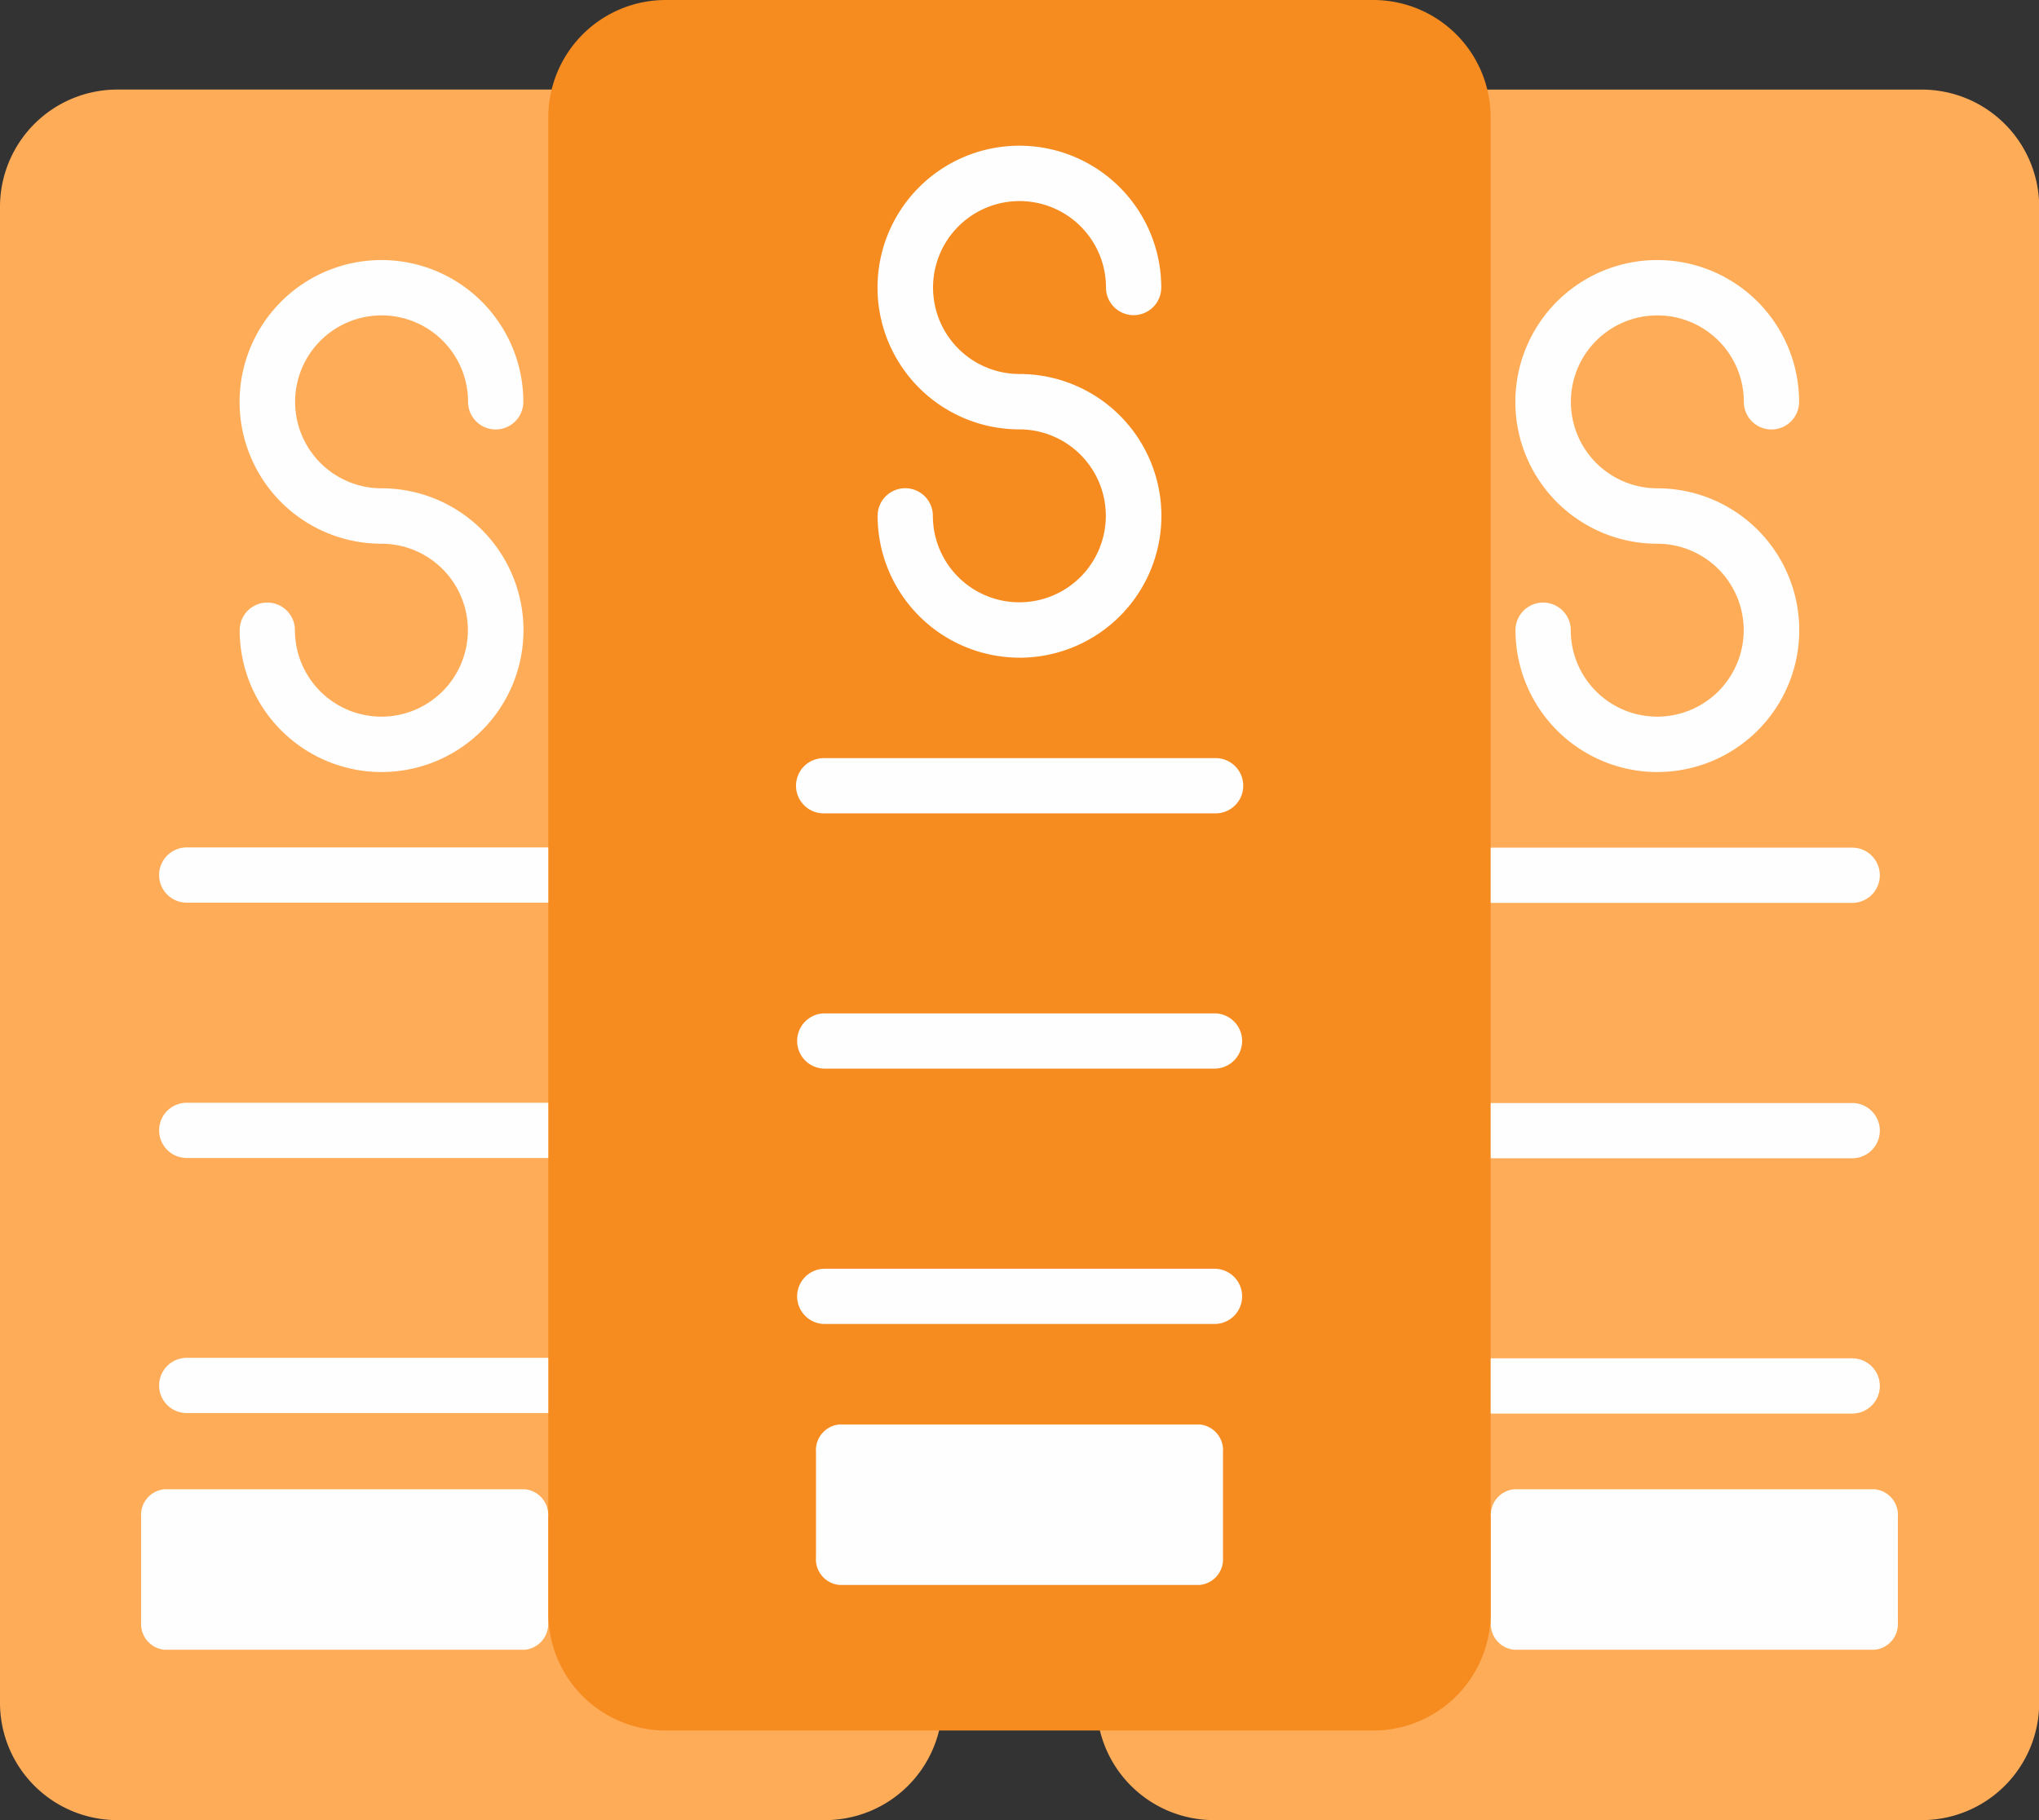
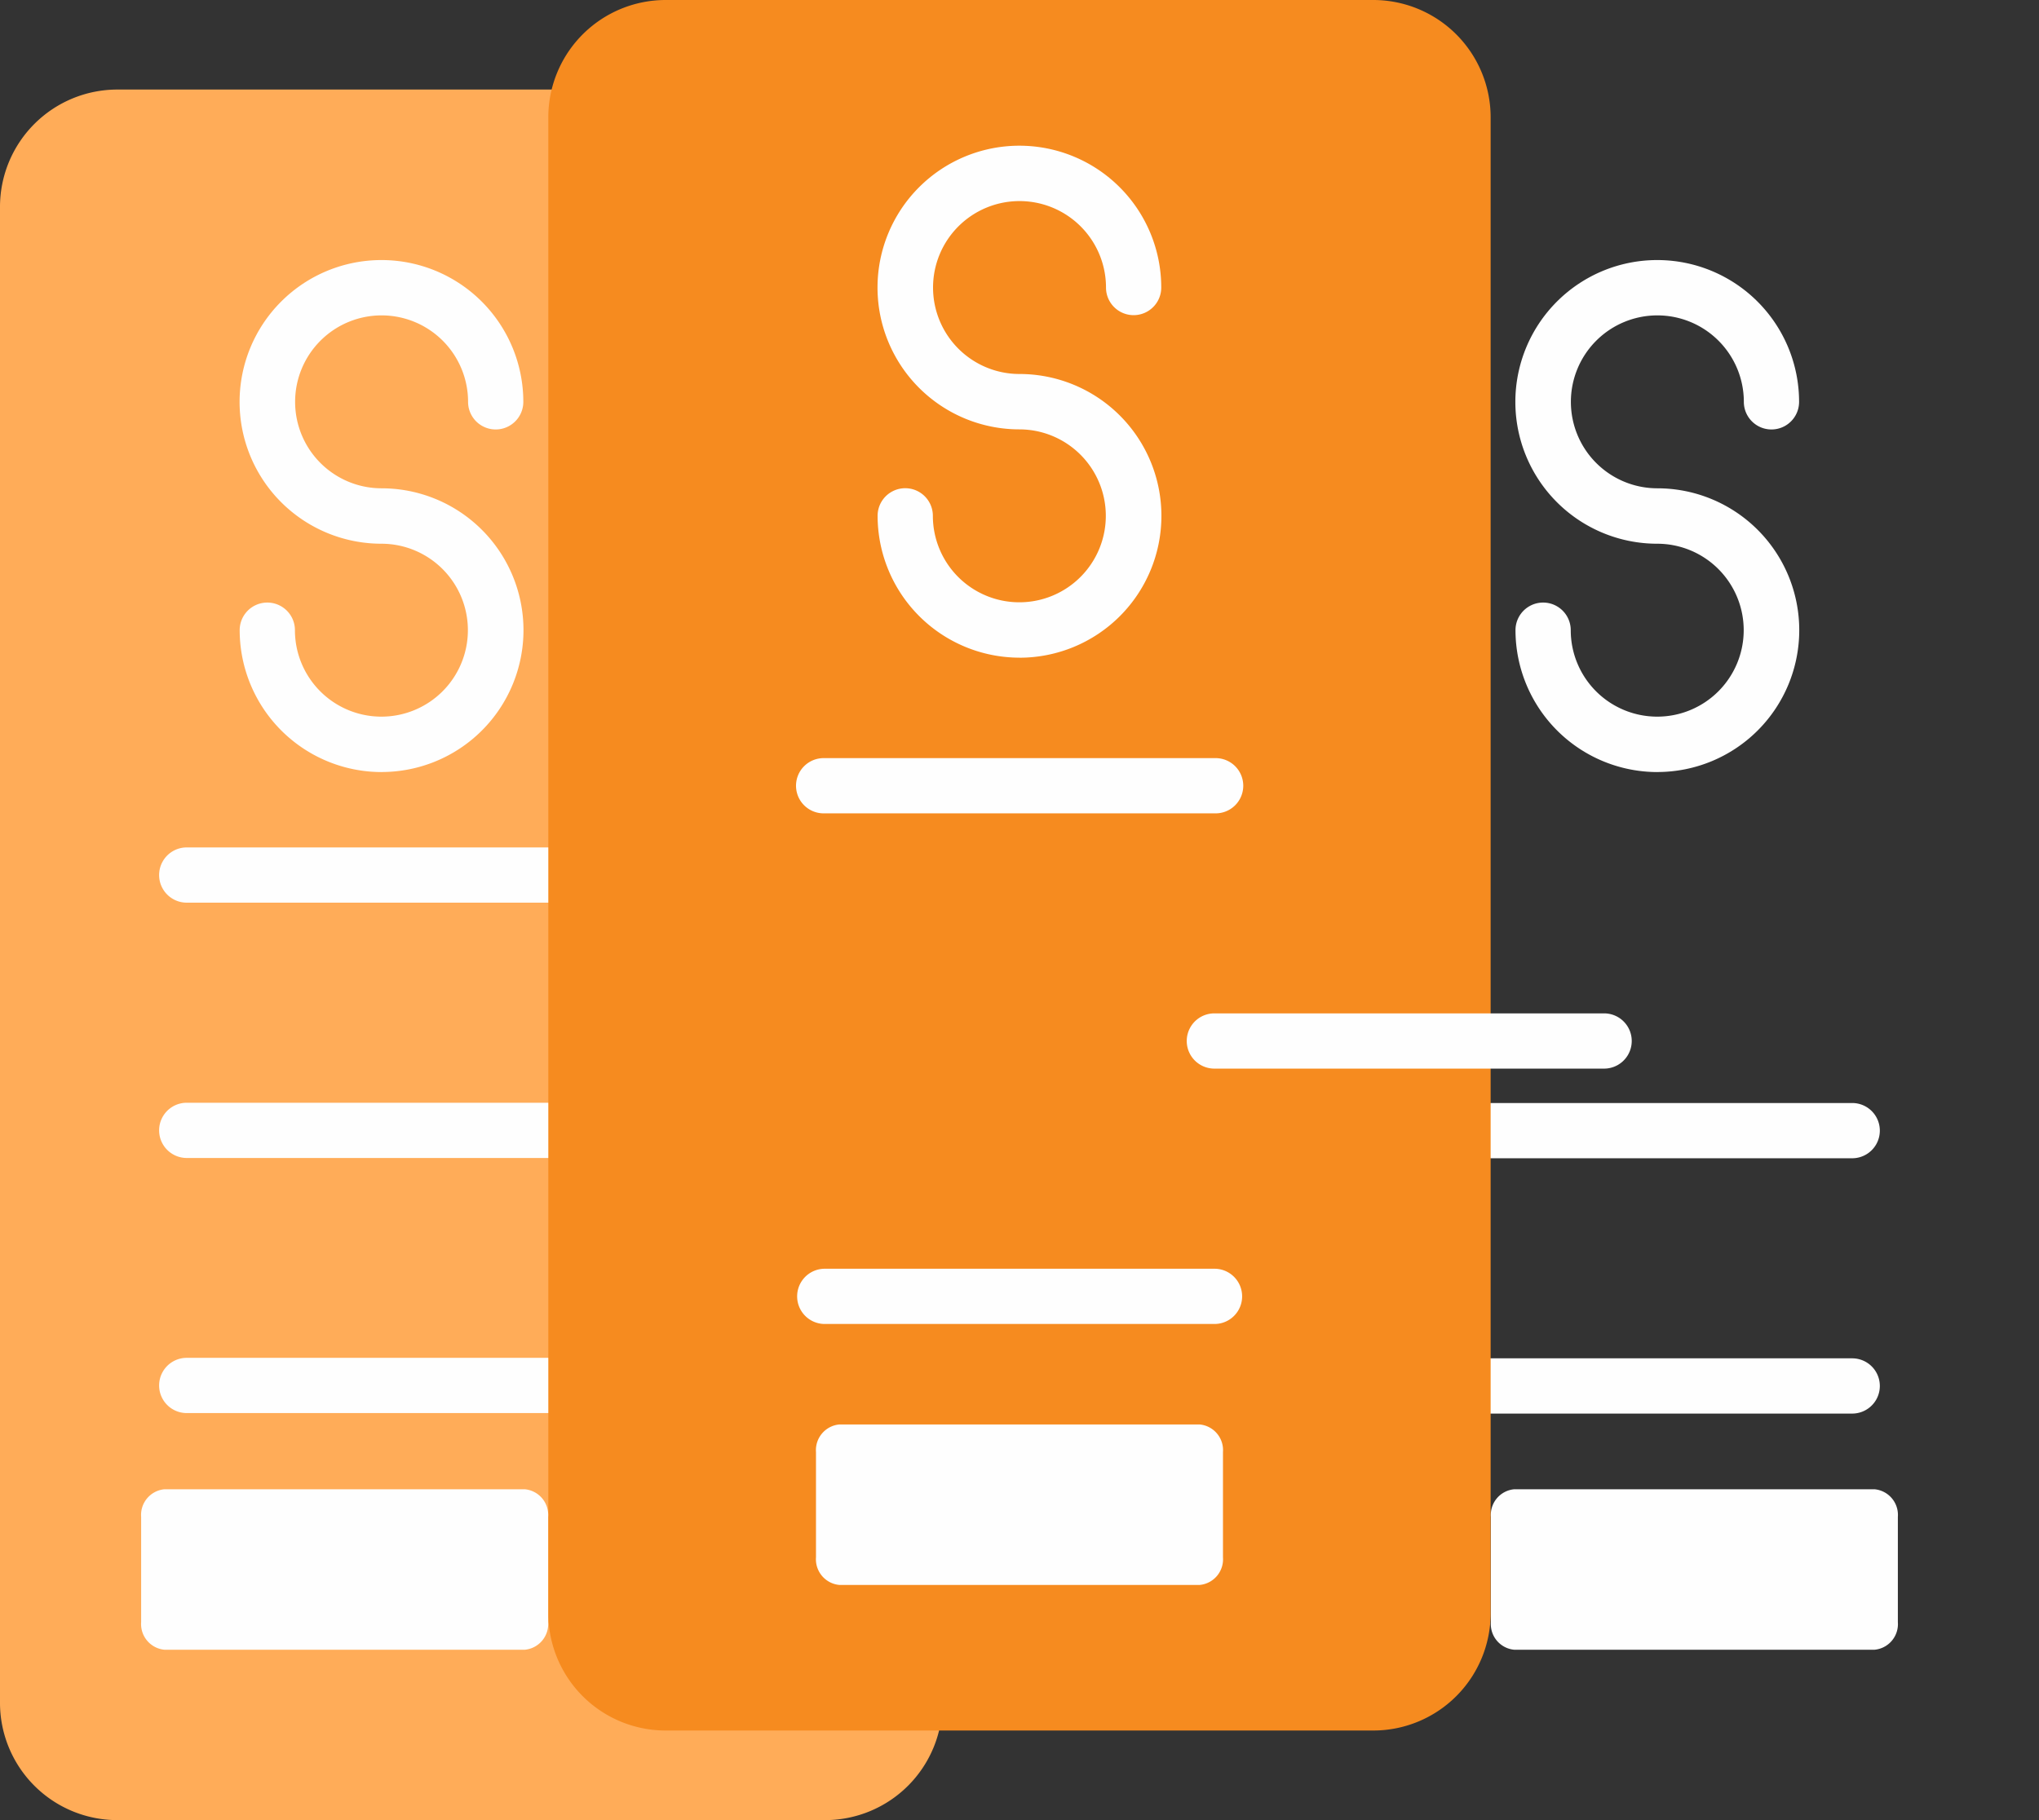
<svg xmlns="http://www.w3.org/2000/svg" width="44.799" height="39.999" viewBox="0 0 44.799 39.999">
  <rect x="0" y="0" width="44.799" height="39.999" fill="#333333" stroke="none" />
  <g transform="translate(0 -58.37)">
    <g transform="translate(0 58.37)">
-       <path d="M325.519,115.851H309.966a2.579,2.579,0,0,1-2.576-2.576c0-.335,4.816-34.234,5.152-34.24h-.607a.607.607,0,0,1,0-1.214h13.585A2.579,2.579,0,0,1,328.1,80.4v32.879A2.579,2.579,0,0,1,325.519,115.851Z" transform="translate(-283.297 -75.852)" fill="#ffac58" fill-rule="evenodd" />
      <path d="M18.129,115.851H2.576A2.579,2.579,0,0,1,0,113.275V80.4A2.579,2.579,0,0,1,2.576,77.82H16.161a.607.607,0,0,1,0,1.214h-.449c.9,4.609,4.994,33.931,4.994,34.24A2.579,2.579,0,0,1,18.129,115.851Z" transform="translate(0 -75.852)" fill="#ffac58" fill-rule="evenodd" />
      <path d="M55.158,126.085a3.121,3.121,0,0,1-3.118-3.118.607.607,0,0,1,1.214,0,1.9,1.9,0,1,0,1.9-1.9,3.117,3.117,0,1,1,3.118-3.118.607.607,0,0,1-1.214,0,1.9,1.9,0,1,0-1.9,1.9,3.117,3.117,0,1,1,0,6.235Z" transform="translate(-46.774 -109.118)" fill="#fefefe" fill-rule="evenodd" />
      <path d="M43.711,243.614H35.147a.607.607,0,1,1,0-1.214h8.564a.607.607,0,0,1,0,1.214Z" transform="translate(-31.044 -223.777)" fill="#fefefe" fill-rule="evenodd" />
      <path d="M43.711,299.064H35.147a.607.607,0,0,1,0-1.214h8.564a.607.607,0,0,1,0,1.214Z" transform="translate(-31.044 -273.616)" fill="#fefefe" fill-rule="evenodd" />
      <path d="M43.711,354.5H35.147a.607.607,0,0,1,0-1.214h8.564a.607.607,0,0,1,0,1.214Z" transform="translate(-31.044 -323.446)" fill="#fefefe" fill-rule="evenodd" />
      <path d="M401.458,126.085a3.121,3.121,0,0,1-3.118-3.118.607.607,0,1,1,1.214,0,1.9,1.9,0,1,0,1.9-1.9,3.117,3.117,0,1,1,3.117-3.118.607.607,0,1,1-1.214,0,1.9,1.9,0,1,0-1.9,1.9,3.117,3.117,0,0,1,0,6.235Z" transform="translate(-365.043 -109.118)" fill="#fefefe" fill-rule="evenodd" />
-       <path d="M390,243.674h-8.564a.607.607,0,1,1,0-1.214H390a.607.607,0,0,1,0,1.214Z" transform="translate(-349.305 -223.832)" fill="#fefefe" fill-rule="evenodd" />
      <path d="M390,299.124h-8.564a.607.607,0,1,1,0-1.214H390a.607.607,0,0,1,0,1.214Z" transform="translate(-349.305 -273.67)" fill="#fefefe" fill-rule="evenodd" />
      <path d="M390,354.564h-8.564a.607.607,0,0,1,0-1.214H390a.607.607,0,0,1,0,1.214Z" transform="translate(-349.305 -323.499)" fill="#fefefe" fill-rule="evenodd" />
      <path d="M171.829,96.4H156.275a2.578,2.578,0,0,1-2.575-2.575V60.945a2.579,2.579,0,0,1,2.575-2.575h15.554a2.579,2.579,0,0,1,2.575,2.575V93.824A2.578,2.578,0,0,1,171.829,96.4Z" transform="translate(-141.653 -58.37)" fill="#f68b1f" fill-rule="evenodd" />
      <path d="M228.308,101.235a3.12,3.12,0,0,1-3.118-3.117.607.607,0,0,1,1.214,0,1.9,1.9,0,1,0,1.9-1.9,3.117,3.117,0,1,1,3.118-3.117.607.607,0,1,1-1.214,0,1.9,1.9,0,1,0-1.9,1.9,3.117,3.117,0,1,1,0,6.235Z" transform="translate(-205.908 -86.782)" fill="#fefefe" fill-rule="evenodd" />
      <path d="M216.86,224.223H208.3a.607.607,0,1,1,0-1.213h8.563a.607.607,0,1,1,0,1.213Z" transform="translate(-190.179 -206.349)" fill="#fefefe" fill-rule="evenodd" />
-       <path d="M216.86,279.664H208.3a.607.607,0,0,1,0-1.214h8.563a.607.607,0,0,1,0,1.214Z" transform="translate(-190.179 -256.18)" fill="#fefefe" fill-rule="evenodd" />
+       <path d="M216.86,279.664a.607.607,0,0,1,0-1.214h8.563a.607.607,0,0,1,0,1.214Z" transform="translate(-190.179 -256.18)" fill="#fefefe" fill-rule="evenodd" />
      <path d="M216.86,335.114H208.3a.607.607,0,1,1,0-1.214h8.563a.607.607,0,0,1,0,1.214Z" transform="translate(-190.179 -306.018)" fill="#fefefe" fill-rule="evenodd" />
      <path d="M39.068,372.652H31.154a.567.567,0,0,1-.514-.607v-2.313a.566.566,0,0,1,.514-.607h7.914a.566.566,0,0,1,.514.607v2.313A.567.567,0,0,1,39.068,372.652Zm29.654,0H60.809a.567.567,0,0,1-.514-.607v-2.313a.566.566,0,0,1,.514-.607h7.914a.566.566,0,0,1,.514.607v2.313A.566.566,0,0,1,68.723,372.652Zm-14.828-1.424H45.981a.567.567,0,0,1-.514-.607v-2.313a.567.567,0,0,1,.514-.607h7.914a.566.566,0,0,1,.514.607v2.313A.566.566,0,0,1,53.895,371.228Z" transform="translate(-27.539 -336.397)" fill="#fefefe" fill-rule="evenodd" />
    </g>
  </g>
</svg>